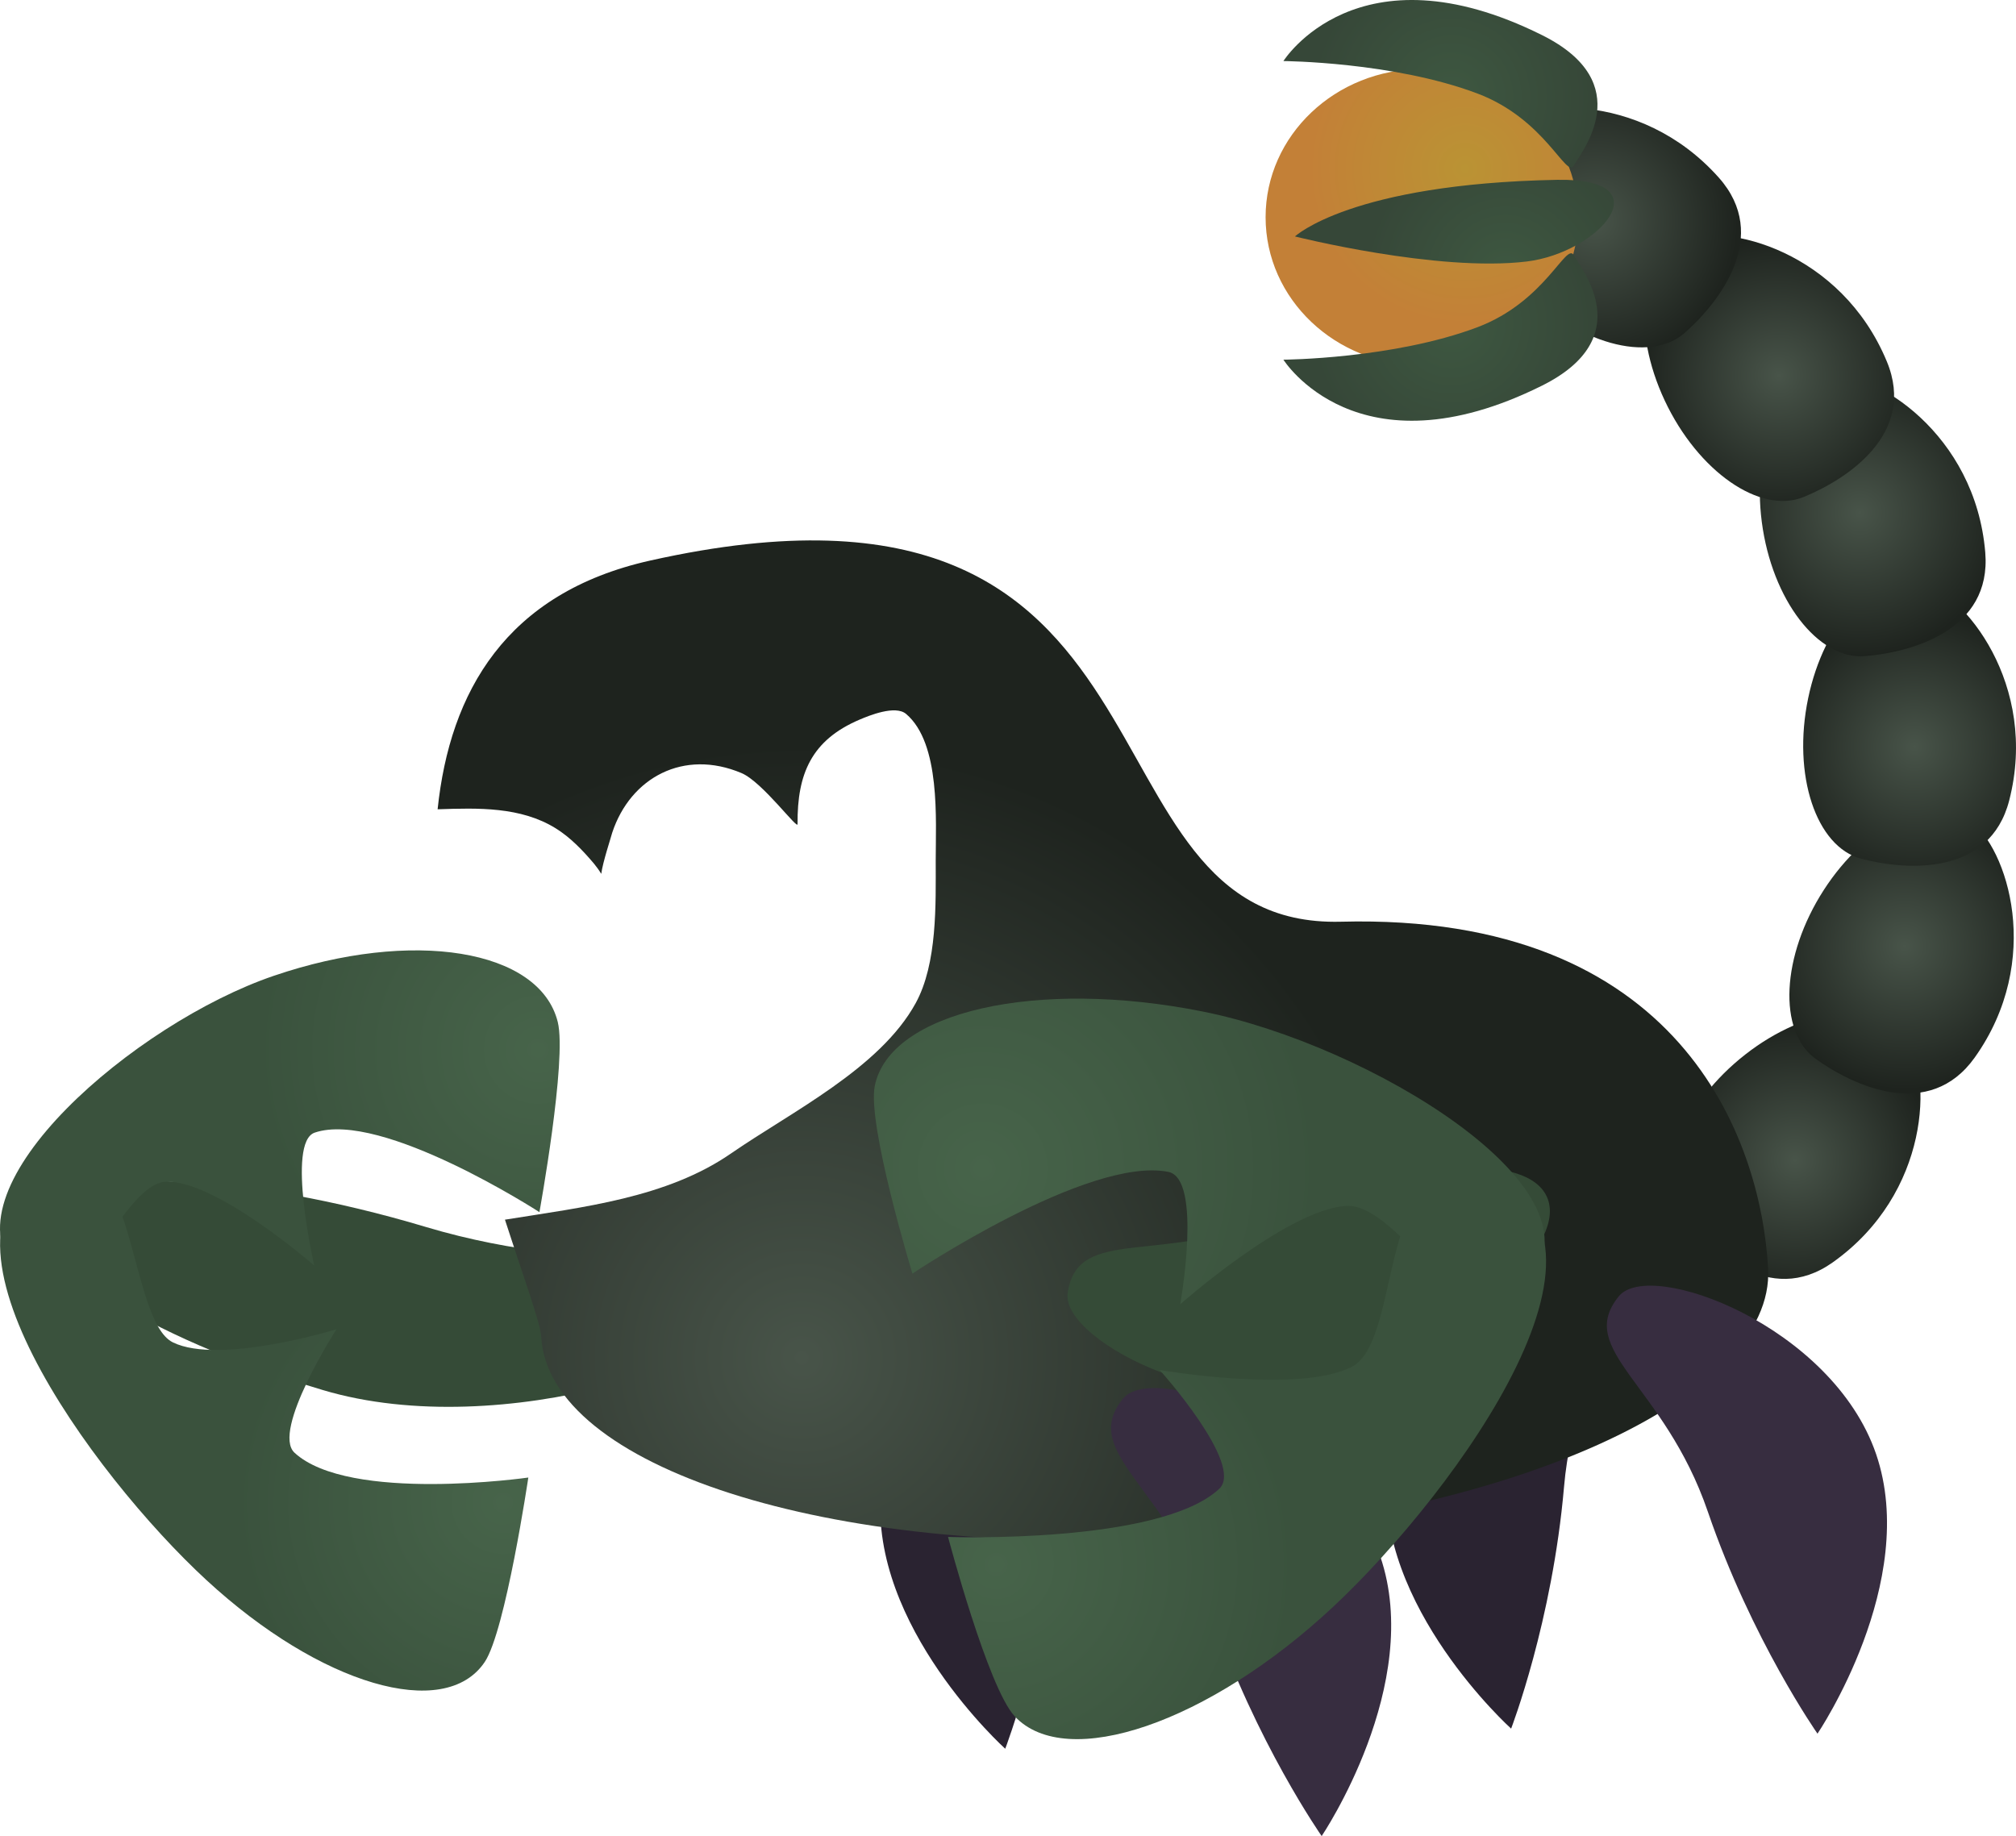
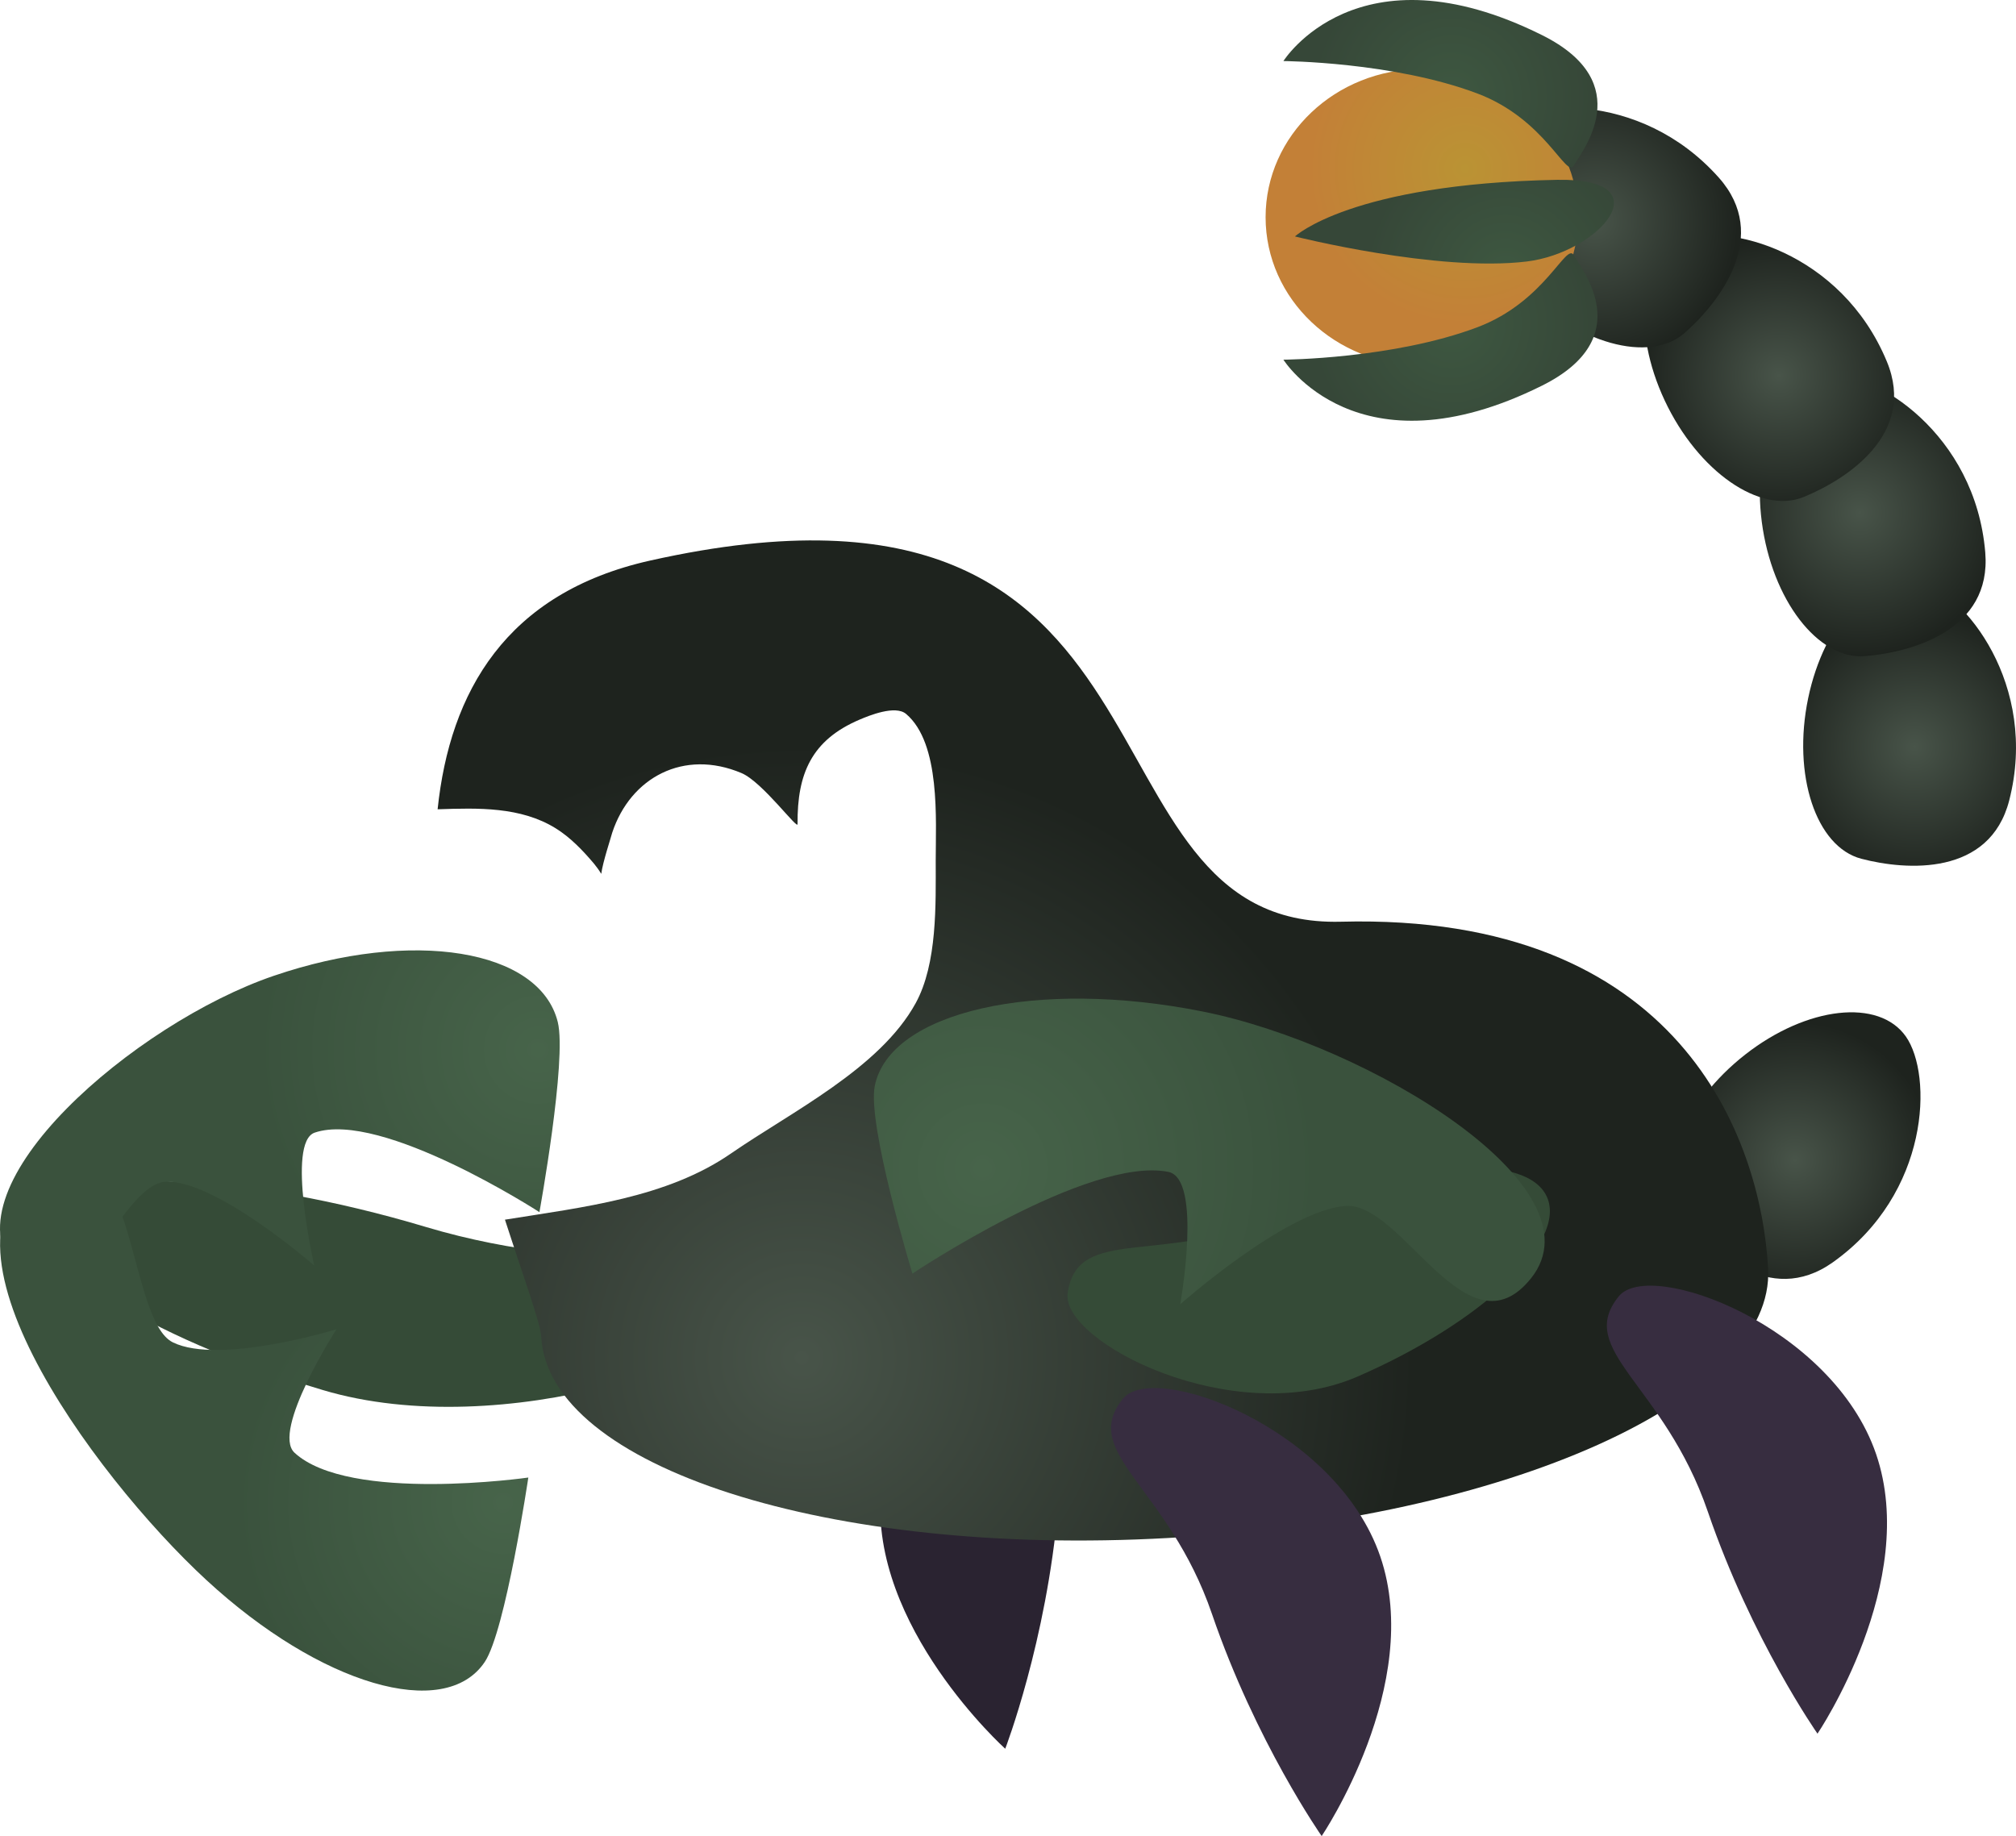
<svg xmlns="http://www.w3.org/2000/svg" version="1.1" width="626.396" height="570.541" viewBox="0,0,626.396,570.541">
  <defs>
    <radialGradient cx="484.557" cy="255.254" r="42.983" gradientUnits="userSpaceOnUse" id="color-1">
      <stop offset="0" stop-color="#485449" />
      <stop offset="1" stop-color="#1e231e" />
    </radialGradient>
    <radialGradient cx="518.594" cy="188.789" r="44.519" gradientUnits="userSpaceOnUse" id="color-2">
      <stop offset="0" stop-color="#485449" />
      <stop offset="1" stop-color="#1e231e" />
    </radialGradient>
    <radialGradient cx="521.649" cy="126.784" r="42.983" gradientUnits="userSpaceOnUse" id="color-3">
      <stop offset="0" stop-color="#485449" />
      <stop offset="1" stop-color="#1e231e" />
    </radialGradient>
    <radialGradient cx="504.692" cy="54.061" r="44.519" gradientUnits="userSpaceOnUse" id="color-4">
      <stop offset="0" stop-color="#485449" />
      <stop offset="1" stop-color="#1e231e" />
    </radialGradient>
    <radialGradient cx="479.521" cy="11.429" r="42.983" gradientUnits="userSpaceOnUse" id="color-5">
      <stop offset="0" stop-color="#485449" />
      <stop offset="1" stop-color="#1e231e" />
    </radialGradient>
    <radialGradient cx="175.887" cy="316.672" r="190.646" gradientUnits="userSpaceOnUse" id="color-6">
      <stop offset="0" stop-color="#485449" />
      <stop offset="1" stop-color="#1e231e" />
    </radialGradient>
    <radialGradient cx="93.973" cy="220.943" r="86.952" gradientUnits="userSpaceOnUse" id="color-7">
      <stop offset="0" stop-color="#47644a" />
      <stop offset="1" stop-color="#3a523d" />
    </radialGradient>
    <radialGradient cx="83.089" cy="361.606" r="82.738" gradientUnits="userSpaceOnUse" id="color-8">
      <stop offset="0" stop-color="#47644a" />
      <stop offset="1" stop-color="#3a523d" />
    </radialGradient>
    <radialGradient cx="232.124" cy="257.783" r="104.209" gradientUnits="userSpaceOnUse" id="color-9">
      <stop offset="0" stop-color="#47644a" />
      <stop offset="1" stop-color="#3a523d" />
    </radialGradient>
    <radialGradient cx="236.311" cy="380.863" r="92.91" gradientUnits="userSpaceOnUse" id="color-10">
      <stop offset="0" stop-color="#47644a" />
      <stop offset="1" stop-color="#3a523d" />
    </radialGradient>
    <radialGradient cx="422.301" cy="-36.55" r="44.519" gradientUnits="userSpaceOnUse" id="color-11">
      <stop offset="0" stop-color="#485449" />
      <stop offset="1" stop-color="#1e231e" />
    </radialGradient>
    <radialGradient cx="381.997" cy="-52.847" r="48.562" gradientUnits="userSpaceOnUse" id="color-12">
      <stop offset="0" stop-color="#ba9334" />
      <stop offset="1" stop-color="#c38037" />
    </radialGradient>
    <radialGradient cx="377.811" cy="-4.704" r="43.538" gradientUnits="userSpaceOnUse" id="color-13">
      <stop offset="0" stop-color="#3e5841" />
      <stop offset="1" stop-color="#364738" />
    </radialGradient>
    <radialGradient cx="377.811" cy="-75.094" r="43.538" gradientUnits="userSpaceOnUse" id="color-14">
      <stop offset="0" stop-color="#3e5841" />
      <stop offset="1" stop-color="#364738" />
    </radialGradient>
    <radialGradient cx="394.596" cy="-19.303" r="43.539" gradientUnits="userSpaceOnUse" id="color-15">
      <stop offset="0" stop-color="#3e5841" />
      <stop offset="1" stop-color="#364738" />
    </radialGradient>
  </defs>
  <g transform="translate(73.198,105.27)">
    <g data-paper-data="{&quot;isPaintingLayer&quot;:true}" fill-rule="nonzero" stroke="none" stroke-width="0" stroke-linecap="butt" stroke-linejoin="miter" stroke-miterlimit="10" stroke-dasharray="" stroke-dashoffset="0" style="mix-blend-mode: normal">
      <g>
        <path d="M449.472,271.148c-8.366,-11.913 0.412,-33.733 19.606,-48.736c19.194,-15.003 41.535,-17.507 49.901,-5.594c8.366,11.913 7.497,48.731 -22.707,70.173c-19.831,14.078 -38.434,-3.929 -46.8,-15.842z" fill="url(#color-1)" />
-         <path d="M490.958,223.761c-11.813,-8.506 -10.686,-31.999 2.518,-52.472c13.204,-20.473 33.485,-30.174 45.298,-21.668c11.813,8.506 23.08,43.568 1.591,73.738c-14.109,19.808 -37.594,8.907 -49.407,0.401z" fill="url(#color-2)" />
        <path d="M505.135,161.581c-14.082,-3.689 -21.477,-26.016 -16.518,-49.867c4.959,-23.852 20.395,-40.196 34.477,-36.507c14.082,3.689 37.203,32.354 27.999,68.234c-6.043,23.557 -31.876,21.83 -45.958,18.14z" fill="url(#color-3)" />
        <path d="M506.19,98.609c-14.513,1.139 -28.828,-17.522 -31.975,-41.68c-3.147,-24.158 6.067,-44.664 20.58,-45.803c14.513,-1.139 45.763,18.346 48.85,55.258c2.026,24.235 -22.942,31.085 -37.454,32.224z" fill="url(#color-4)" />
        <path d="M487.206,49.171c-13.477,5.504 -32.795,-7.911 -43.149,-29.963c-10.354,-22.052 -7.822,-44.39 5.655,-49.894c13.477,-5.504 49.177,3.539 63.357,37.759c9.31,22.467 -12.386,36.595 -25.863,42.099z" fill="url(#color-5)" />
-         <path d="M396.327,431.885c0,0 -42.245,-38.024 -38.611,-79.946c3.634,-41.923 53.5,-75.982 65.733,-66.859c17.44,13.006 -7.044,29.709 -10.679,71.632c-3.634,41.923 -16.443,75.174 -16.443,75.174z" data-paper-data="{&quot;index&quot;:null}" fill="#2a2331" />
        <path d="M239.141,438.137c0,0 -42.245,-38.024 -38.611,-79.946c3.634,-41.923 53.5,-75.982 65.733,-66.859c17.44,13.006 -7.044,29.709 -10.679,71.632c-3.634,41.923 -16.443,75.174 -16.443,75.174z" data-paper-data="{&quot;index&quot;:null}" fill="#2a2331" />
        <path d="M59.064,275.983c56.05,16.778 94.324,3.21 98.863,24.739c3.184,15.101 -74.816,42.717 -130.866,25.938c-56.05,-16.778 -94.324,-41.724 -85.486,-55.719c8.837,-13.994 61.439,-11.737 117.489,5.041z" data-paper-data="{&quot;index&quot;:null}" fill="#354b37" />
        <path d="M476.173,288.869c2.255,40.399 -81.253,77.911 -186.52,83.786c-105.267,5.875 -192.431,-22.111 -194.686,-62.51c-0.24,-4.294 -5.234,-17.801 -11.27,-36.412c24.381,-3.915 50.224,-6.773 70.196,-20.544c18.493,-12.803 46.261,-26.386 57.414,-46.723c6.78,-12.362 6.234,-30.782 6.234,-44.412c0,-12.414 1.567,-36.352 -9.204,-45.473c-3.365,-2.849 -11.557,0.535 -14.448,1.766c-14.932,6.359 -19.405,16.808 -19.275,32.407c0.3,2.298 -10.849,-13.027 -17.427,-15.801c-17.932,-7.563 -34.457,1.373 -40.142,18.467c-0.322,1.288 -2.988,9.309 -3.422,12.847c-0.674,-1.115 -1.683,-2.477 -2.257,-3.158c-3.399,-4.032 -7.337,-8.17 -11.931,-11.008c-10.869,-6.715 -24.018,-6.319 -36.661,-5.892c3.806,-36.453 21.249,-67.262 66.023,-77.284c172.794,-38.677 128.589,114.473 214.649,112.221c105.395,-2.758 130.472,67.324 132.727,107.723z" fill="url(#color-6)" />
        <g>
          <path d="M100.103,212.297c2.916,11.757 -5.695,59.093 -5.695,59.093c0,0 -49.09,-31.785 -69.83,-24.703c-8.903,3.04 -0.144,41.297 -0.144,41.297c0,0 -30.13,-26.297 -45.837,-26.062c-15.091,0.226 -28.671,50.352 -47.33,27.286c-21.158,-26.157 37.419,-76.51 80.558,-91.24c43.139,-14.73 82.662,-8.314 88.278,14.33z" fill="url(#color-7)" />
          <path d="M-9.03,385.752c-35.321,-32.578 -92.54,-110.229 -47.667,-129.791c25.554,-11.14 23.293,49.074 37.218,55.901c14.494,7.105 50.817,-4.074 50.817,-4.074c0,0 -20.31,31.644 -13.02,38.368c16.982,15.663 72.639,7.706 72.639,7.706c0,0 -7.09,47.682 -13.54,57.308c-12.422,18.541 -51.125,7.161 -86.446,-25.418z" data-paper-data="{&quot;index&quot;:null}" fill="url(#color-8)" />
        </g>
        <path d="M303.384,396.276c-13.631,-39.811 -41.419,-50.121 -27.628,-66.947c9.674,-11.802 66.278,9.235 79.909,49.046c13.631,39.811 -18.205,86.895 -18.205,86.895c0,0 -20.445,-29.184 -34.076,-68.995z" data-paper-data="{&quot;index&quot;:null}" fill="#372d40" />
        <path d="M457.444,364.459c-13.631,-39.811 -41.419,-50.121 -27.628,-66.947c9.674,-11.802 66.278,9.235 79.909,49.046c13.631,39.811 -18.205,86.895 -18.205,86.895c0,0 -20.445,-29.184 -34.076,-68.995z" data-paper-data="{&quot;index&quot;:null}" fill="#372d40" />
        <path d="M407.495,266.755c6.084,13.994 -20.267,38.94 -58.857,55.719c-38.59,16.778 -92.293,-10.837 -90.101,-25.938c3.126,-21.53 29.477,-7.961 68.067,-24.739c38.59,-16.778 74.806,-19.035 80.891,-5.041z" fill="#354b37" />
        <g>
          <path d="M300.582,209.068c51.688,10.358 124.463,54.665 101.959,82.844c-19.845,24.85 -39.997,-23.734 -57.659,-22.449c-18.382,1.338 -51.363,30.555 -51.363,30.555c0,0 6.977,-38.994 -3.691,-41.132c-24.851,-4.98 -79.528,31.603 -79.528,31.603c0,0 -14.104,-46.301 -11.698,-58.308c4.634,-23.123 50.292,-33.472 101.98,-23.113z" data-paper-data="{&quot;index&quot;:null}" fill="url(#color-9)" />
-           <path d="M242.088,428.059c-8.361,-8.946 -20.717,-55.744 -20.717,-55.744c0,0 65.744,2.357 84.261,-14.949c7.949,-7.429 -18.494,-36.925 -18.494,-36.925c0,0 43.417,7.503 59.755,-1.027c15.697,-8.195 7.917,-67.964 38.742,-59.422c54.127,15 -6.142,98.094 -44.655,134.089c-38.513,35.995 -82.789,51.207 -98.892,33.978z" data-paper-data="{&quot;index&quot;:null}" fill="url(#color-10)" />
        </g>
        <path d="M450.244,-1.822c-10.923,9.623 -33.574,3.295 -50.594,-14.136c-17.02,-17.43 -21.963,-39.362 -11.04,-48.985c10.923,-9.623 47.613,-12.803 72.242,14.864c16.17,18.165 0.315,38.633 -10.607,48.257z" fill="url(#color-11)" />
        <path d="M417.163,-37.776c0,25.433 -21.742,46.05 -48.562,46.05c-26.82,0 -48.562,-20.617 -48.562,-46.05c0,-25.433 21.742,-46.05 48.562,-46.05c26.82,0 48.562,20.617 48.562,46.05z" fill="url(#color-12)" />
        <path d="M415.812,-25.952c2.389,4.274 20.062,25.606 -9.896,40.521c-57.417,28.586 -80.341,-8.072 -80.341,-8.072c0,0 34.089,-0.22 60.246,-10.07c21.194,-7.981 27.632,-26.599 29.991,-22.379z" fill="url(#color-13)" />
        <path d="M385.821,-76.225c-26.157,-9.85 -60.246,-10.07 -60.246,-10.07c0,0 22.924,-36.658 80.341,-8.072c29.958,14.915 12.285,36.247 9.896,40.521c-2.359,4.219 -8.797,-14.398 -29.991,-22.379z" data-paper-data="{&quot;index&quot;:null}" fill="url(#color-14)" />
        <path d="M401.175,-24.01c-27.747,3.365 -72.013,-7.787 -72.013,-7.787c0,0 17.311,-16.38 81.439,-17.592c33.459,-0.632 13.056,22.653 -9.426,25.379z" data-paper-data="{&quot;index&quot;:null}" fill="url(#color-15)" />
      </g>
    </g>
  </g>
</svg>